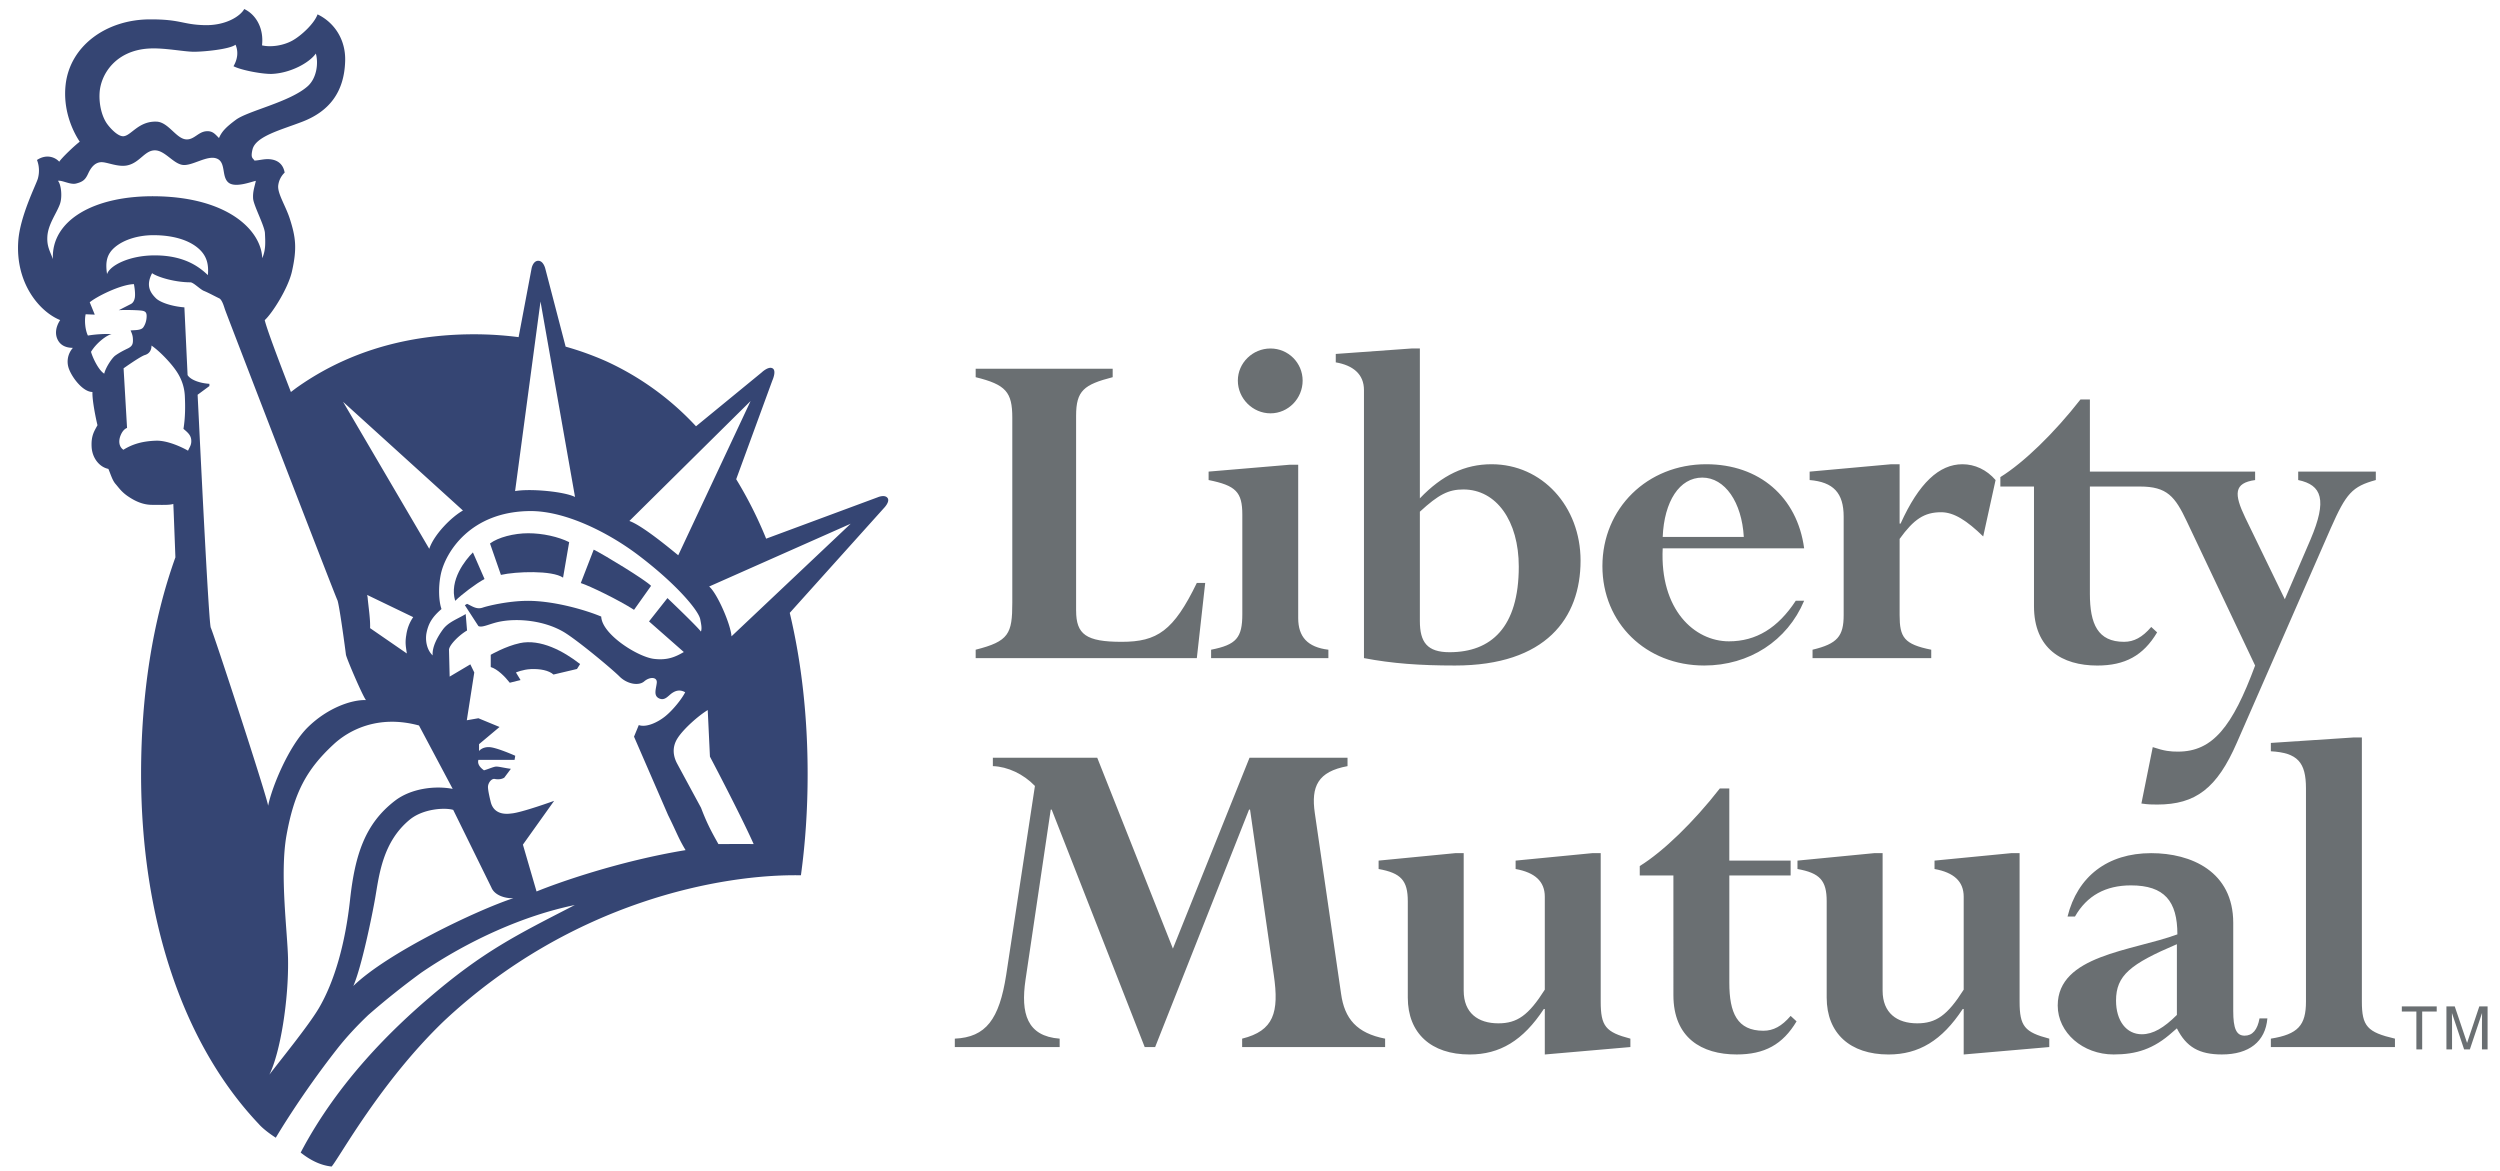
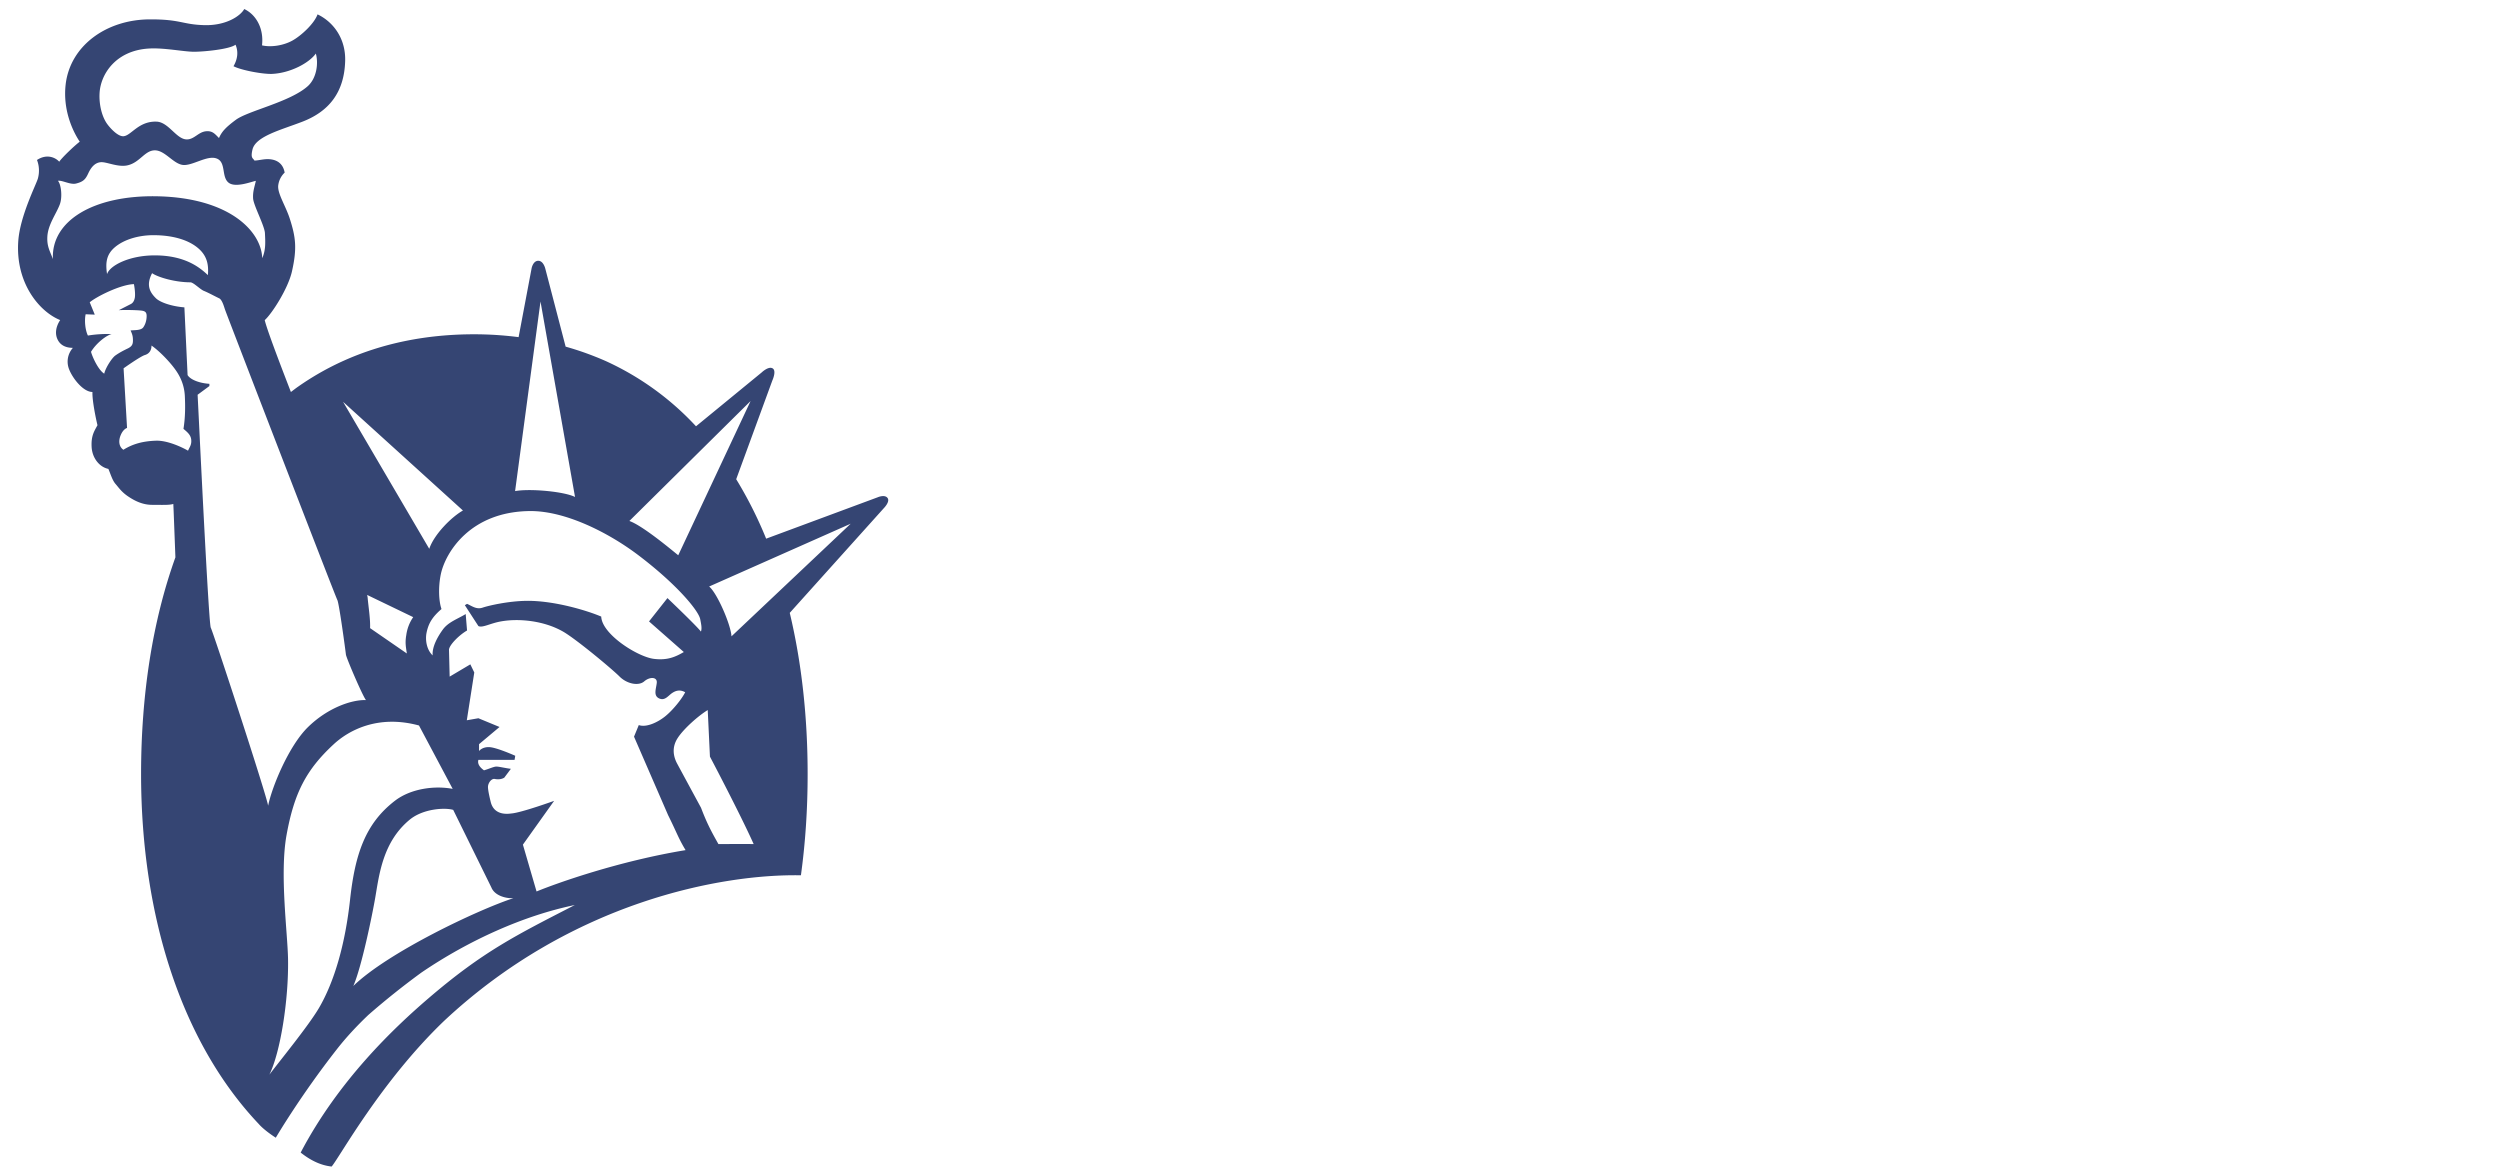
<svg xmlns="http://www.w3.org/2000/svg" width="111" height="52" fill="none" viewBox="0 0 111 52">
-   <path fill="#354573" fill-rule="evenodd" d="M20.997 24.527c-.333.33-1.061 1.236-.787 2.15.303-.295.91-.756 1.303-.97l-.516-1.18ZM28.908 26.011c-.271-.274-2.06-1.364-2.547-1.607l-.574 1.484c.393.123 1.697.758 2.364 1.189l.757-1.066ZM23.079 28.556c-.626.133-1.29.516-1.29.516v.545c.3.09.633.424.845.697l.478-.121-.204-.335s.296-.133.667-.15c.413-.018.797.06 1 .242l1.043-.247.138-.218c-.727-.57-1.753-1.128-2.677-.93ZM25 25.647l.271-1.576c-.484-.241-1.18-.395-1.818-.395-.636 0-1.333.182-1.697.454l.485 1.395c.667-.152 2.273-.212 2.759.122Z" clip-rule="evenodd" />
  <path fill="#354573" fill-rule="evenodd" d="M32.478 28.253c-.03-.516-.63-1.909-.992-2.212l6.285-2.788-5.293 5Zm-.58 9.225c-.269-.484-.489-.861-.772-1.612 0 0-.896-1.654-1.067-1.973-.15-.286-.248-.693.026-1.118.271-.425.944-1.012 1.338-1.248l.098 2.067s1.35 2.558 1.942 3.884c-.555-.012-1.08 0-1.564 0Zm-8.075 2.104-.606-2.08 1.386-1.944s-1.442.521-1.886.559c-.09.008-.786.145-.935-.535 0 0-.116-.457-.116-.64 0-.173.152-.384.3-.356.277.055.426-.06.426-.06l.291-.39c-.242-.029-.523-.1-.644-.1-.119 0-.34.109-.55.167-.122-.088-.311-.251-.248-.464H22.847l.03-.183s-.827-.37-1.149-.383c-.32-.016-.458.173-.458.173v-.305l.91-.763-.939-.388-.515.09.332-2.122-.175-.361-.918.545-.03-1.203c.03-.222.456-.645.802-.845l-.06-.73c-.365.222-.769.352-1.013.686-.218.299-.485.756-.454 1.15-.274-.26-.33-.69-.274-.989.081-.413.243-.706.667-1.07-.121-.344-.15-.969-.03-1.547.202-.956 1.303-2.787 3.97-2.803 1.58-.009 3.501.973 4.81 1.967 1.678 1.272 2.662 2.445 2.738 2.837.03.168.09.404.03.547-.182-.245-1.486-1.487-1.486-1.487l-.818 1.036 1.545 1.359c-.363.212-.728.38-1.334.303-.717-.091-2.302-1.09-2.333-1.877-.647-.275-2.12-.718-3.333-.698-.791.01-1.668.21-1.94.303-.274.09-.475-.08-.685-.17l-.097.06.601.926c.18.091.52-.121 1-.206.818-.147 1.928-.025 2.758.451.577.33 2.181 1.665 2.513 2 .335.332.85.423 1.093.21.242-.21.586-.205.556.067-.029.271-.163.57.11.693.253.112.394-.122.576-.244.184-.122.364-.15.576-.032-.152.303-.545.791-.88 1.063-.332.271-.848.515-1.18.394l-.212.515 1.514 3.486c.398.8.451 1.015.776 1.552-2.97.488-5.703 1.46-6.618 1.836Zm-8.136 4.196c.364-.821.842-3.155.976-3.934.173-1.004.332-2.466 1.528-3.45.586-.484 1.55-.547 1.932-.435l1.695 3.446c.149.365.646.494.979.474-1.586.516-5.582 2.413-7.11 3.899Zm-1.54 1.001c-.457.774-1.74 2.344-2.188 2.937.485-.969.861-3.31.83-5.129-.02-1.18-.378-3.786-.066-5.514.337-1.854.863-2.895 2.104-4.038.632-.582 1.927-1.326 3.776-.823l1.496 2.814c-.799-.153-1.857-.016-2.562.526-1.328 1.02-1.775 2.393-1.995 4.398-.213 1.943-.685 3.625-1.395 4.83ZM9.359 27.87c-.082-.148-.404-6.659-.532-9.278l-.053-1.065.523-.386v-.1c-.382-.02-.828-.16-.968-.386l-.142-3.008c-.527-.04-1.066-.208-1.268-.408-.253-.253-.45-.564-.166-1.11.262.185 1.031.406 1.698.406.14 0 .437.317.607.383.193.077.517.255.669.325.137.06.222.382.264.504l.061.163c.567 1.488 4.849 12.595 4.925 12.728.08.142.364 2.261.382 2.425.021.161.75 1.857.89 2.02-.646-.019-1.706.35-2.575 1.201-.847.828-1.6 2.65-1.769 3.491-.06-.444-2.444-7.723-2.546-7.904Zm-1.01-7.859c-.242-.141-.91-.466-1.434-.444-.546.02-1.007.132-1.436.403-.181-.121-.238-.364-.121-.647.116-.282.283-.322.283-.322l-.154-2.648s.744-.53.947-.59c.2-.06.293-.218.293-.42.33.224.815.72 1.075 1.092.244.344.385.727.405 1.152.02.423.025.928-.061 1.454.165.142.323.262.345.484.019.225-.062.304-.142.486Zm-3.231-4.224c-.144.102-.433.541-.49.804-.258-.156-.52-.725-.587-.97.226-.38.69-.743.914-.784-.264-.02-.688 0-1.052.062-.12-.243-.161-.668-.1-.946l.405.017-.224-.548c.283-.242 1.354-.787 1.962-.807.055.278.059.505.04.607-.021.1-.061.222-.184.281l-.529.27c.262-.02.793-.005.974.014.18.019.264.06.264.243 0 .18-.05.364-.15.505-.102.142-.4.118-.563.137.081.181.105.267.105.447 0 .184-.06.266-.22.348-.164.079-.364.177-.565.32Zm4.112-3.572c-.323-.303-.974-.874-2.347-.876-1.132-.005-2.01.448-2.13.832-.08-.527-.02-.882.35-1.196.406-.344 1.056-.533 1.703-.533.969 0 1.6.258 1.957.549.434.35.507.76.467 1.224Zm-6.881-.71c-.122-.344-.278-.56-.245-1.026.042-.53.389-.976.55-1.4.128-.334.057-.908-.083-1.05.181-.04.552.186.807.12.322-.08.42-.189.541-.452.122-.262.29-.477.563-.496.25-.018.759.235 1.179.14.546-.12.766-.666 1.214-.666.445 0 .807.584 1.232.647.424.06 1.09-.447 1.515-.283.425.162.201.81.525 1.07.304.243 1.01-.04 1.213-.08-.061.282-.142.485-.122.788.021.302.51 1.213.525 1.534.02.404.041.748-.12 1.112-.041-1.212-1.484-2.687-4.676-2.748-2.788-.053-4.701 1.072-4.618 2.79Zm4.278-9.351c.672-.037 1.54.144 1.984.144.447 0 1.582-.11 1.846-.313.14.323.084.66-.09.955.345.181 1.316.36 1.721.341.807-.04 1.635-.483 1.935-.903.124.44.035 1.093-.359 1.448-.79.707-2.649 1.091-3.194 1.495-.45.334-.626.526-.747.808-.182-.182-.286-.33-.583-.3-.346.038-.53.382-.872.36-.445-.026-.789-.767-1.314-.788-.807-.031-1.13.626-1.475.648-.242.014-.568-.34-.706-.525-.244-.324-.382-.87-.352-1.395.049-.848.732-1.897 2.206-1.975Zm11.437 26.861-1.633-1.126c.02-.382-.08-1.006-.106-1.333-.002-.035-.014-.092-.024-.141l2.045.986a1.832 1.832 0 0 0-.307.796c-.061.344-.016.535.025.818Zm2.49-6.348c-.514.29-1.285 1.067-1.495 1.701l-3.827-6.528 5.323 4.827Zm3.444-9.28 1.533 8.679c-.484-.243-1.994-.382-2.661-.261l1.128-8.418Zm9.328 4.419-3.212 6.848c-.303-.243-1.57-1.309-2.17-1.523l5.382-5.325Zm6.08 4.303c-.125-.166-.435-.03-.435-.03l-4.954 1.838a18.233 18.233 0 0 0-1.33-2.64l1.604-4.38s.2-.433.012-.542c-.184-.108-.485.182-.485.182l-2.915 2.39a12.55 12.55 0 0 0-4.003-2.894 13.433 13.433 0 0 0-1.786-.642l-.903-3.464s-.08-.348-.312-.348c-.232 0-.295.33-.295.33l-.578 3.06a15.495 15.495 0 0 0-1.965-.127c-2.172 0-4.102.413-5.793 1.171-.725.325-1.405.714-2.04 1.16-.107.074-.207.154-.312.232-.6-1.548-1.074-2.812-1.162-3.191.334-.303 1.035-1.407 1.206-2.152.238-1.043.165-1.536-.085-2.326-.18-.576-.547-1.116-.524-1.48a.944.944 0 0 1 .288-.593c-.068-.382-.316-.548-.612-.588-.273-.036-.486.044-.728.055-.061-.112-.183-.091-.09-.486.137-.598 1.285-.879 2.222-1.243 1.19-.46 1.855-1.317 1.894-2.691.03-1-.527-1.739-1.226-2.072-.141.403-.72.945-1.121 1.166-.398.22-.947.303-1.345.21.087-.735-.251-1.36-.789-1.613-.171.313-.816.745-1.786.715-.973-.03-1.034-.26-2.397-.256-1.94.003-3.549 1.174-3.746 2.892-.128 1.117.301 2.054.626 2.539-.242.181-.809.727-.911.89-.14-.163-.526-.38-.988-.078.098.244.119.54.04.825-.082.281-.79 1.657-.87 2.768-.136 1.88.949 3.151 1.86 3.515-.201.304-.243.626-.101.89.092.174.282.343.667.343a.916.916 0 0 0-.163.97c.163.403.625.99 1.03.99-.018.343.143 1.15.223 1.475-.141.262-.283.461-.261.946.02.505.342.912.745.994.103.243.178.51.319.67.142.163.268.36.57.56.304.204.649.366 1.052.366s.76.02.942-.04c.008.115.048 1.184.093 2.372-1.016 2.828-1.524 6.108-1.524 9.625v.002c.003 6.305 1.8 11.921 5.233 15.54 0 0 .198.245.748.601 0 0 1.075-1.838 2.709-3.924.412-.528.889-1.041 1.41-1.536a34.927 34.927 0 0 1 2.342-1.87c2.114-1.44 4.557-2.537 6.817-3.002-2.592 1.335-4.06 2.05-6.496 4.139-1.541 1.322-3.999 3.654-5.677 6.852.35.278.82.563 1.375.62.356-.417 2.182-3.767 4.985-6.459 5.671-5.312 12.352-6.539 15.851-6.472.198-1.439.298-2.942.298-4.49 0-2.54-.266-4.95-.794-7.162l4.176-4.647s.29-.289.166-.455Z" clip-rule="evenodd" />
-   <path fill="#6A6F72" fill-rule="evenodd" d="M47.78 27.113c0 1.053.44 1.384 2.021 1.384 1.578 0 2.305-.484 3.338-2.615h.372l-.372 3.34H43.32v-.375c1.472-.372 1.626-.703 1.626-2.086v-8.214c0-1.142-.286-1.47-1.626-1.8v-.375h6.083v.375c-1.274.33-1.624.593-1.624 1.713v8.653ZM56.41 15.473c.79 0 1.427.638 1.427 1.426 0 .793-.637 1.453-1.427 1.453-.791 0-1.45-.66-1.45-1.453 0-.788.659-1.426 1.45-1.426Zm1.23 11.968c0 .835.417 1.296 1.34 1.406v.374h-5.207v-.374c1.12-.22 1.386-.527 1.386-1.58v-4.415c0-1.01-.288-1.295-1.497-1.538v-.375l3.603-.305h.375v6.807ZM63.042 15.473h-.374l-3.36.242v.374c.77.132 1.252.527 1.252 1.229V29.22c1.252.24 2.482.329 4.042.329 4.04 0 5.575-2.109 5.575-4.657 0-2.415-1.71-4.28-3.95-4.28-1.186 0-2.198.483-3.185 1.515v-6.655Zm0 7.247c.836-.77 1.273-.988 1.932-.988 1.47 0 2.46 1.405 2.46 3.426 0 2.7-1.23 3.8-3.074 3.8-.99 0-1.318-.442-1.318-1.384V22.72ZM80.104 24.345c-.307-2.283-1.995-3.733-4.347-3.733-2.612 0-4.61 1.953-4.61 4.524 0 2.525 1.93 4.413 4.52 4.413 2 0 3.69-1.097 4.437-2.876h-.372c-.791 1.208-1.758 1.802-2.966 1.802-1.537 0-3.074-1.408-2.942-4.13h6.28Zm-6.28-.505c.065-1.582.746-2.635 1.757-2.635 1.01 0 1.756 1.098 1.844 2.635h-3.601ZM88.054 23.818c-.723-.702-1.296-1.075-1.867-1.075-.747 0-1.21.307-1.844 1.184v3.383c0 .99.197 1.295 1.404 1.537v.374h-5.27v-.374c1.1-.263 1.382-.595 1.382-1.537v-4.37c0-1.056-.458-1.538-1.511-1.626v-.374l3.621-.328h.374v2.636h.043c.814-1.802 1.714-2.636 2.748-2.636.546 0 1.073.242 1.47.702l-.55 2.504ZM102.04 20.94v.374c1.055.22 1.295.879.549 2.636l-1.143 2.656-1.756-3.621c-.507-1.056-.507-1.54.437-1.67v-.375h-7.336v-3.205h-.417c-1.166 1.494-2.527 2.811-3.558 3.448v.419h1.493v5.313c0 1.889 1.251 2.635 2.81 2.635 1.23 0 2.045-.44 2.657-1.473l-.261-.24c-.395.463-.772.66-1.207.66-1.165 0-1.517-.79-1.517-2.132v-4.763h2.222c1.206 0 1.558.438 2.086 1.558l3.028 6.39c-1.01 2.724-1.887 3.822-3.424 3.822-.33 0-.594-.022-1.121-.2l-.504 2.504c.309.046.483.046.702.046 1.712 0 2.657-.727 3.536-2.746l4.173-9.532c.68-1.537.944-1.842 1.997-2.13v-.374h-3.446ZM59.543 44.118c.153 1.12.705 1.756 1.956 1.998v.374h-6.348v-.374c1.405-.35 1.649-1.162 1.405-2.83l-1.054-7.339h-.044l-4.17 10.543h-.463l-4.13-10.543h-.042l-1.12 7.557c-.22 1.495.065 2.503 1.516 2.612v.374h-4.655v-.374c1.382-.063 1.974-.856 2.281-2.83l1.276-8.39c-.506-.527-1.209-.858-1.868-.88v-.373h4.634l3.36 8.475 3.402-8.475h4.351v.374c-1.318.242-1.625.9-1.452 2.085l1.165 8.016ZM62.506 40.014c0-.924-.306-1.252-1.296-1.43v-.373l3.404-.331h.374v6.106c0 .99.636 1.45 1.539 1.45.832 0 1.338-.35 2.062-1.495v-4.127c0-.682-.44-1.076-1.296-1.23v-.373l3.403-.331h.375v6.589c0 1.097.22 1.361 1.318 1.647v.373l-3.8.33v-2.02h-.043c-.923 1.406-1.957 2.02-3.294 2.02-1.712 0-2.746-.945-2.746-2.526v-4.28ZM74.298 38.87h-1.493v-.418c1.031-.635 2.395-1.953 3.556-3.445h.42v3.204h2.723v.659h-2.722v4.764c0 1.342.35 2.131 1.513 2.131.44 0 .813-.198 1.209-.659l.263.242c-.616 1.033-1.426 1.47-2.658 1.47-1.56 0-2.81-.744-2.81-2.634V38.87ZM81.105 40.014c0-.924-.307-1.252-1.297-1.43v-.373l3.407-.331h.373v6.106c0 .99.636 1.45 1.536 1.45.834 0 1.34-.35 2.064-1.495v-4.127c0-.682-.439-1.076-1.295-1.23v-.373l3.403-.331h.374v6.589c0 1.097.22 1.361 1.318 1.647v.373l-3.8.33v-2.02h-.043c-.923 1.406-1.955 2.02-3.294 2.02-1.712 0-2.746-.945-2.746-2.526v-4.28ZM99.156 40.977c0-2.283-1.866-3.097-3.645-3.097-1.933 0-3.271 1.035-3.712 2.814h.33c.526-.925 1.36-1.383 2.483-1.383 1.493 0 2.064.703 2.064 2.175-2.021.743-5.313.92-5.313 3.16 0 1.208 1.119 2.172 2.48 2.172 1.008 0 1.778-.24 2.612-.988l.199-.172c.416.831.988 1.16 1.998 1.16 1.208 0 1.932-.57 2.02-1.601h-.349c-.091.505-.31.767-.662.767-.372 0-.505-.327-.505-1.096v-3.91Zm-2.502 4.086c-.573.57-1.054.858-1.558.858-.684 0-1.144-.594-1.144-1.494 0-1.12.636-1.626 2.702-2.505v3.141ZM102.385 35.007c0-1.165-.374-1.583-1.559-1.65v-.371l3.666-.242h.375v11.724c0 1.099.241 1.363 1.469 1.648v.374h-5.51v-.374c1.209-.195 1.559-.592 1.559-1.648v-9.461ZM106.641 44.913h.646v1.679h.258v-1.679h.645v-.228h-1.549v.228ZM110.199 46.592v-1.126c0-.057.004-.297.004-.478h-.004l-.537 1.604h-.256l-.535-1.6h-.006c0 .178.006.417.006.474v1.126h-.25v-1.907h.37l.545 1.614h.005l.54-1.614h.368v1.907h-.25Z" clip-rule="evenodd" />
</svg>